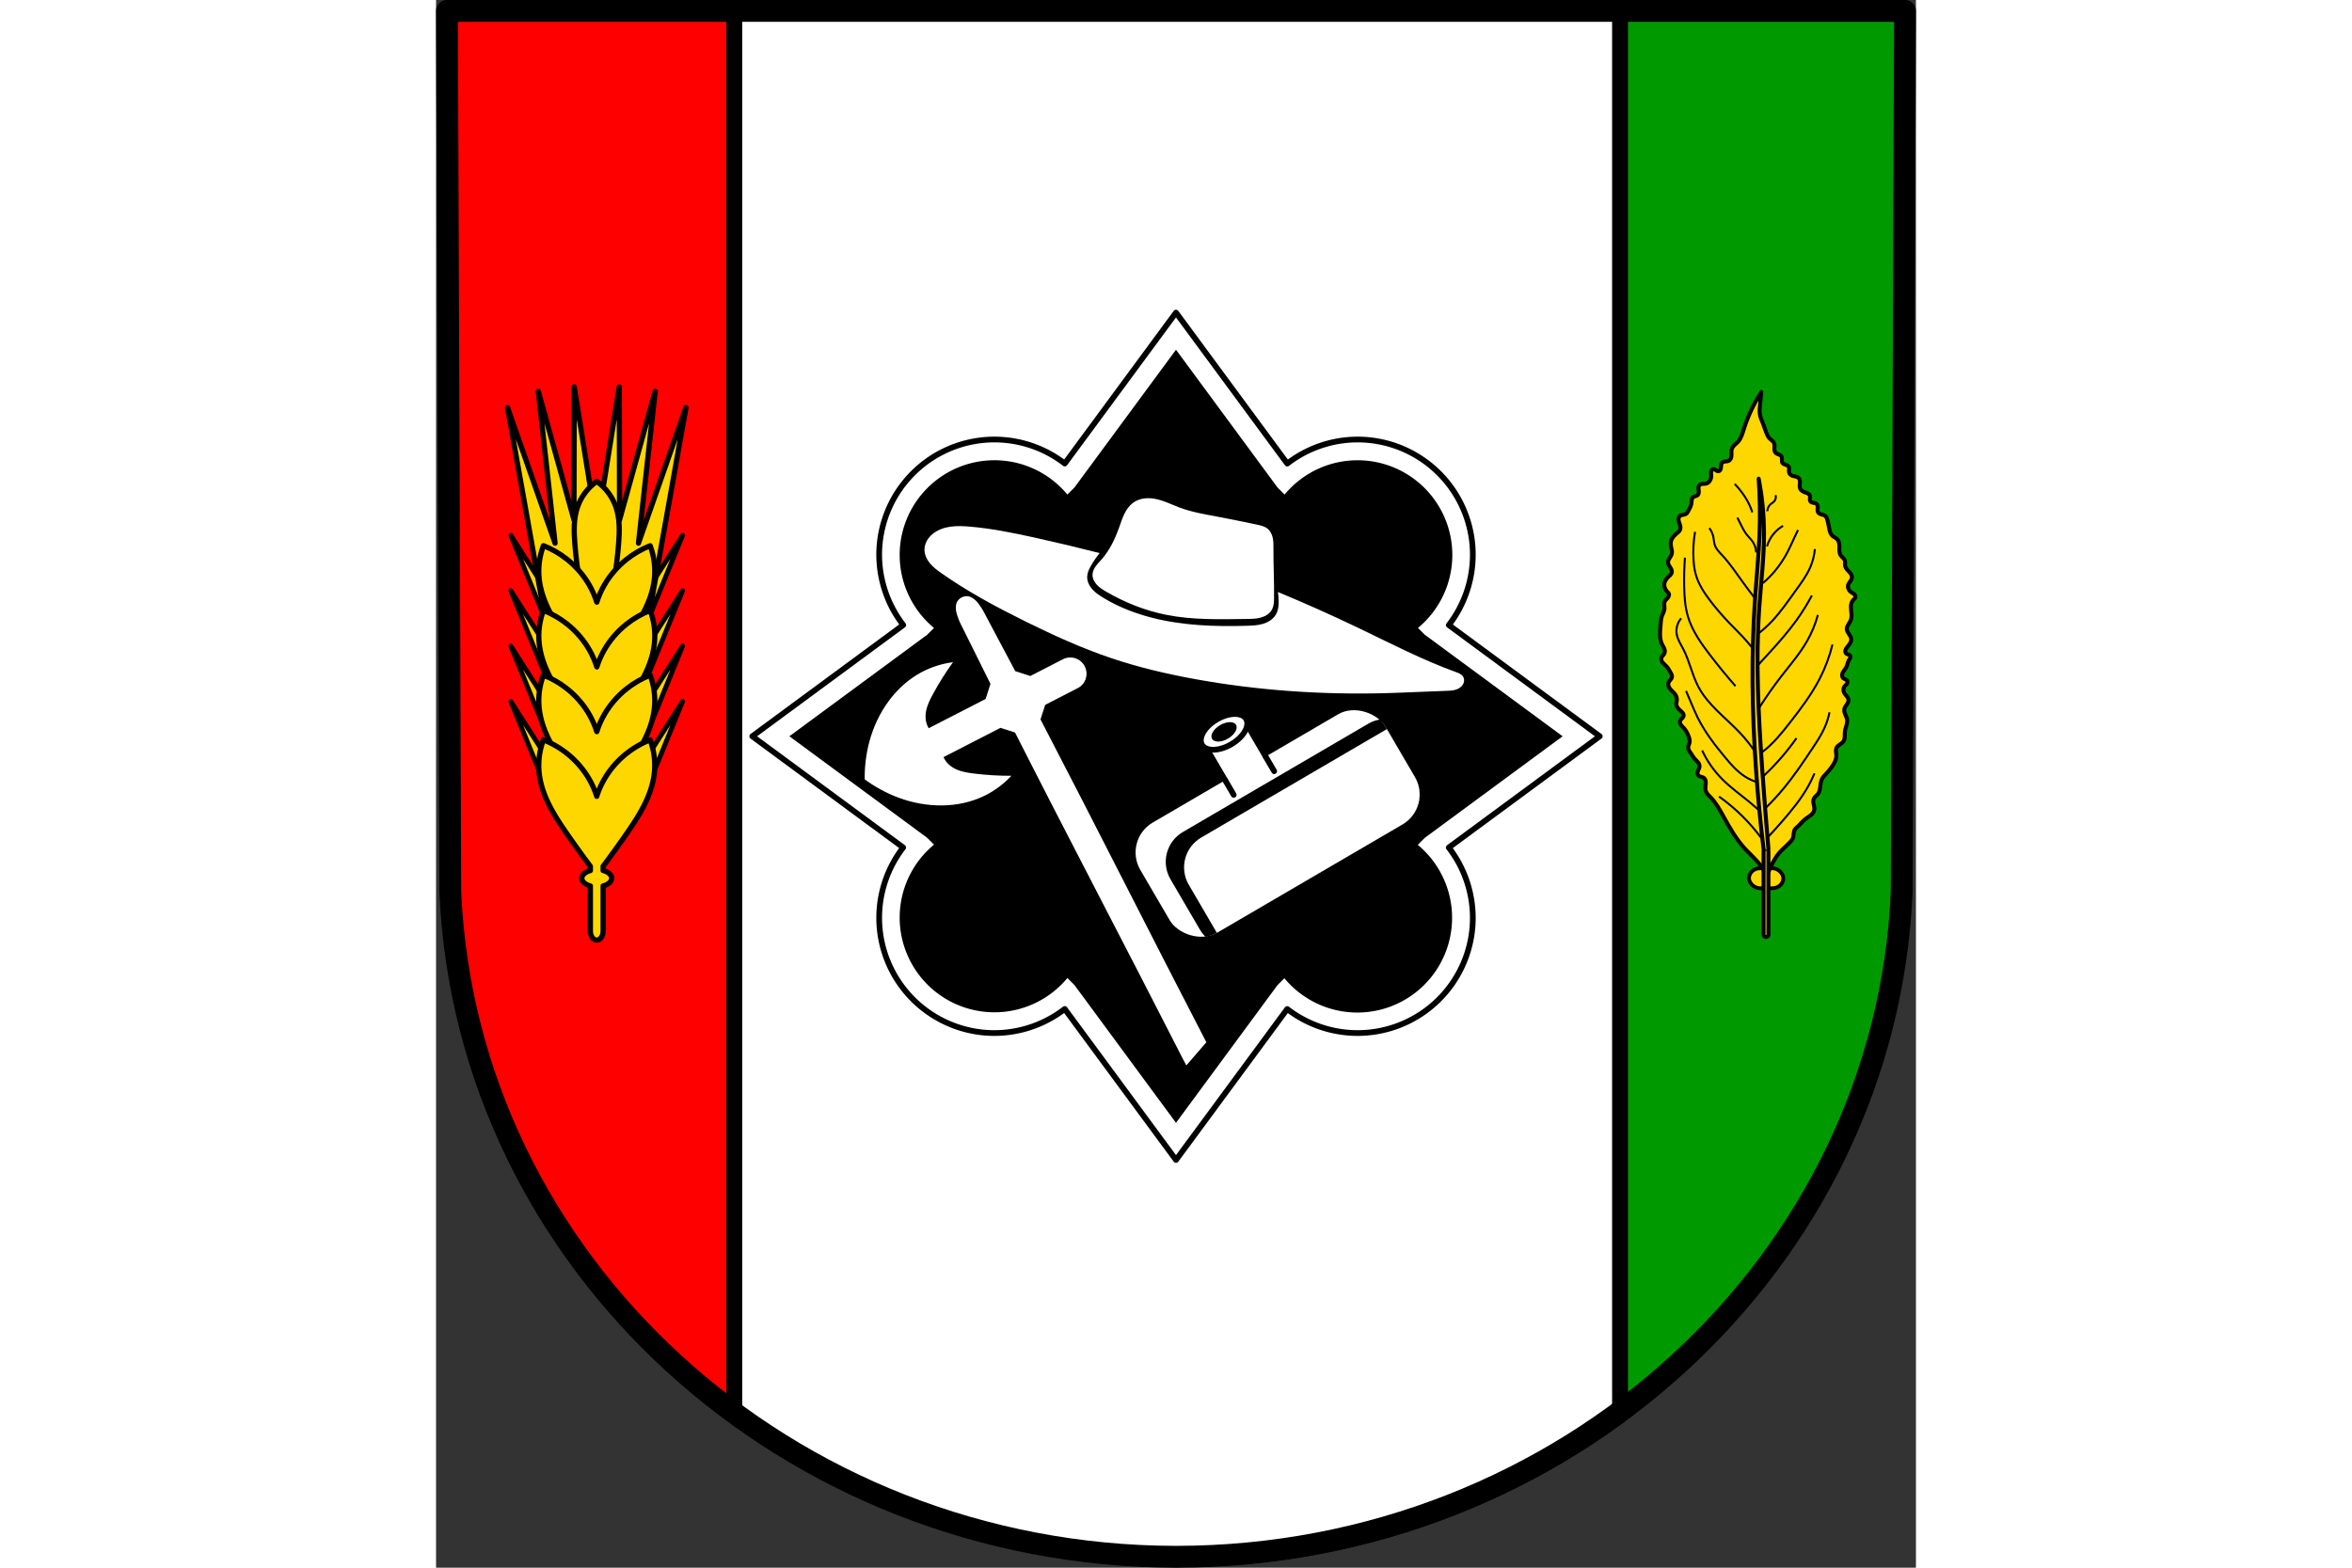
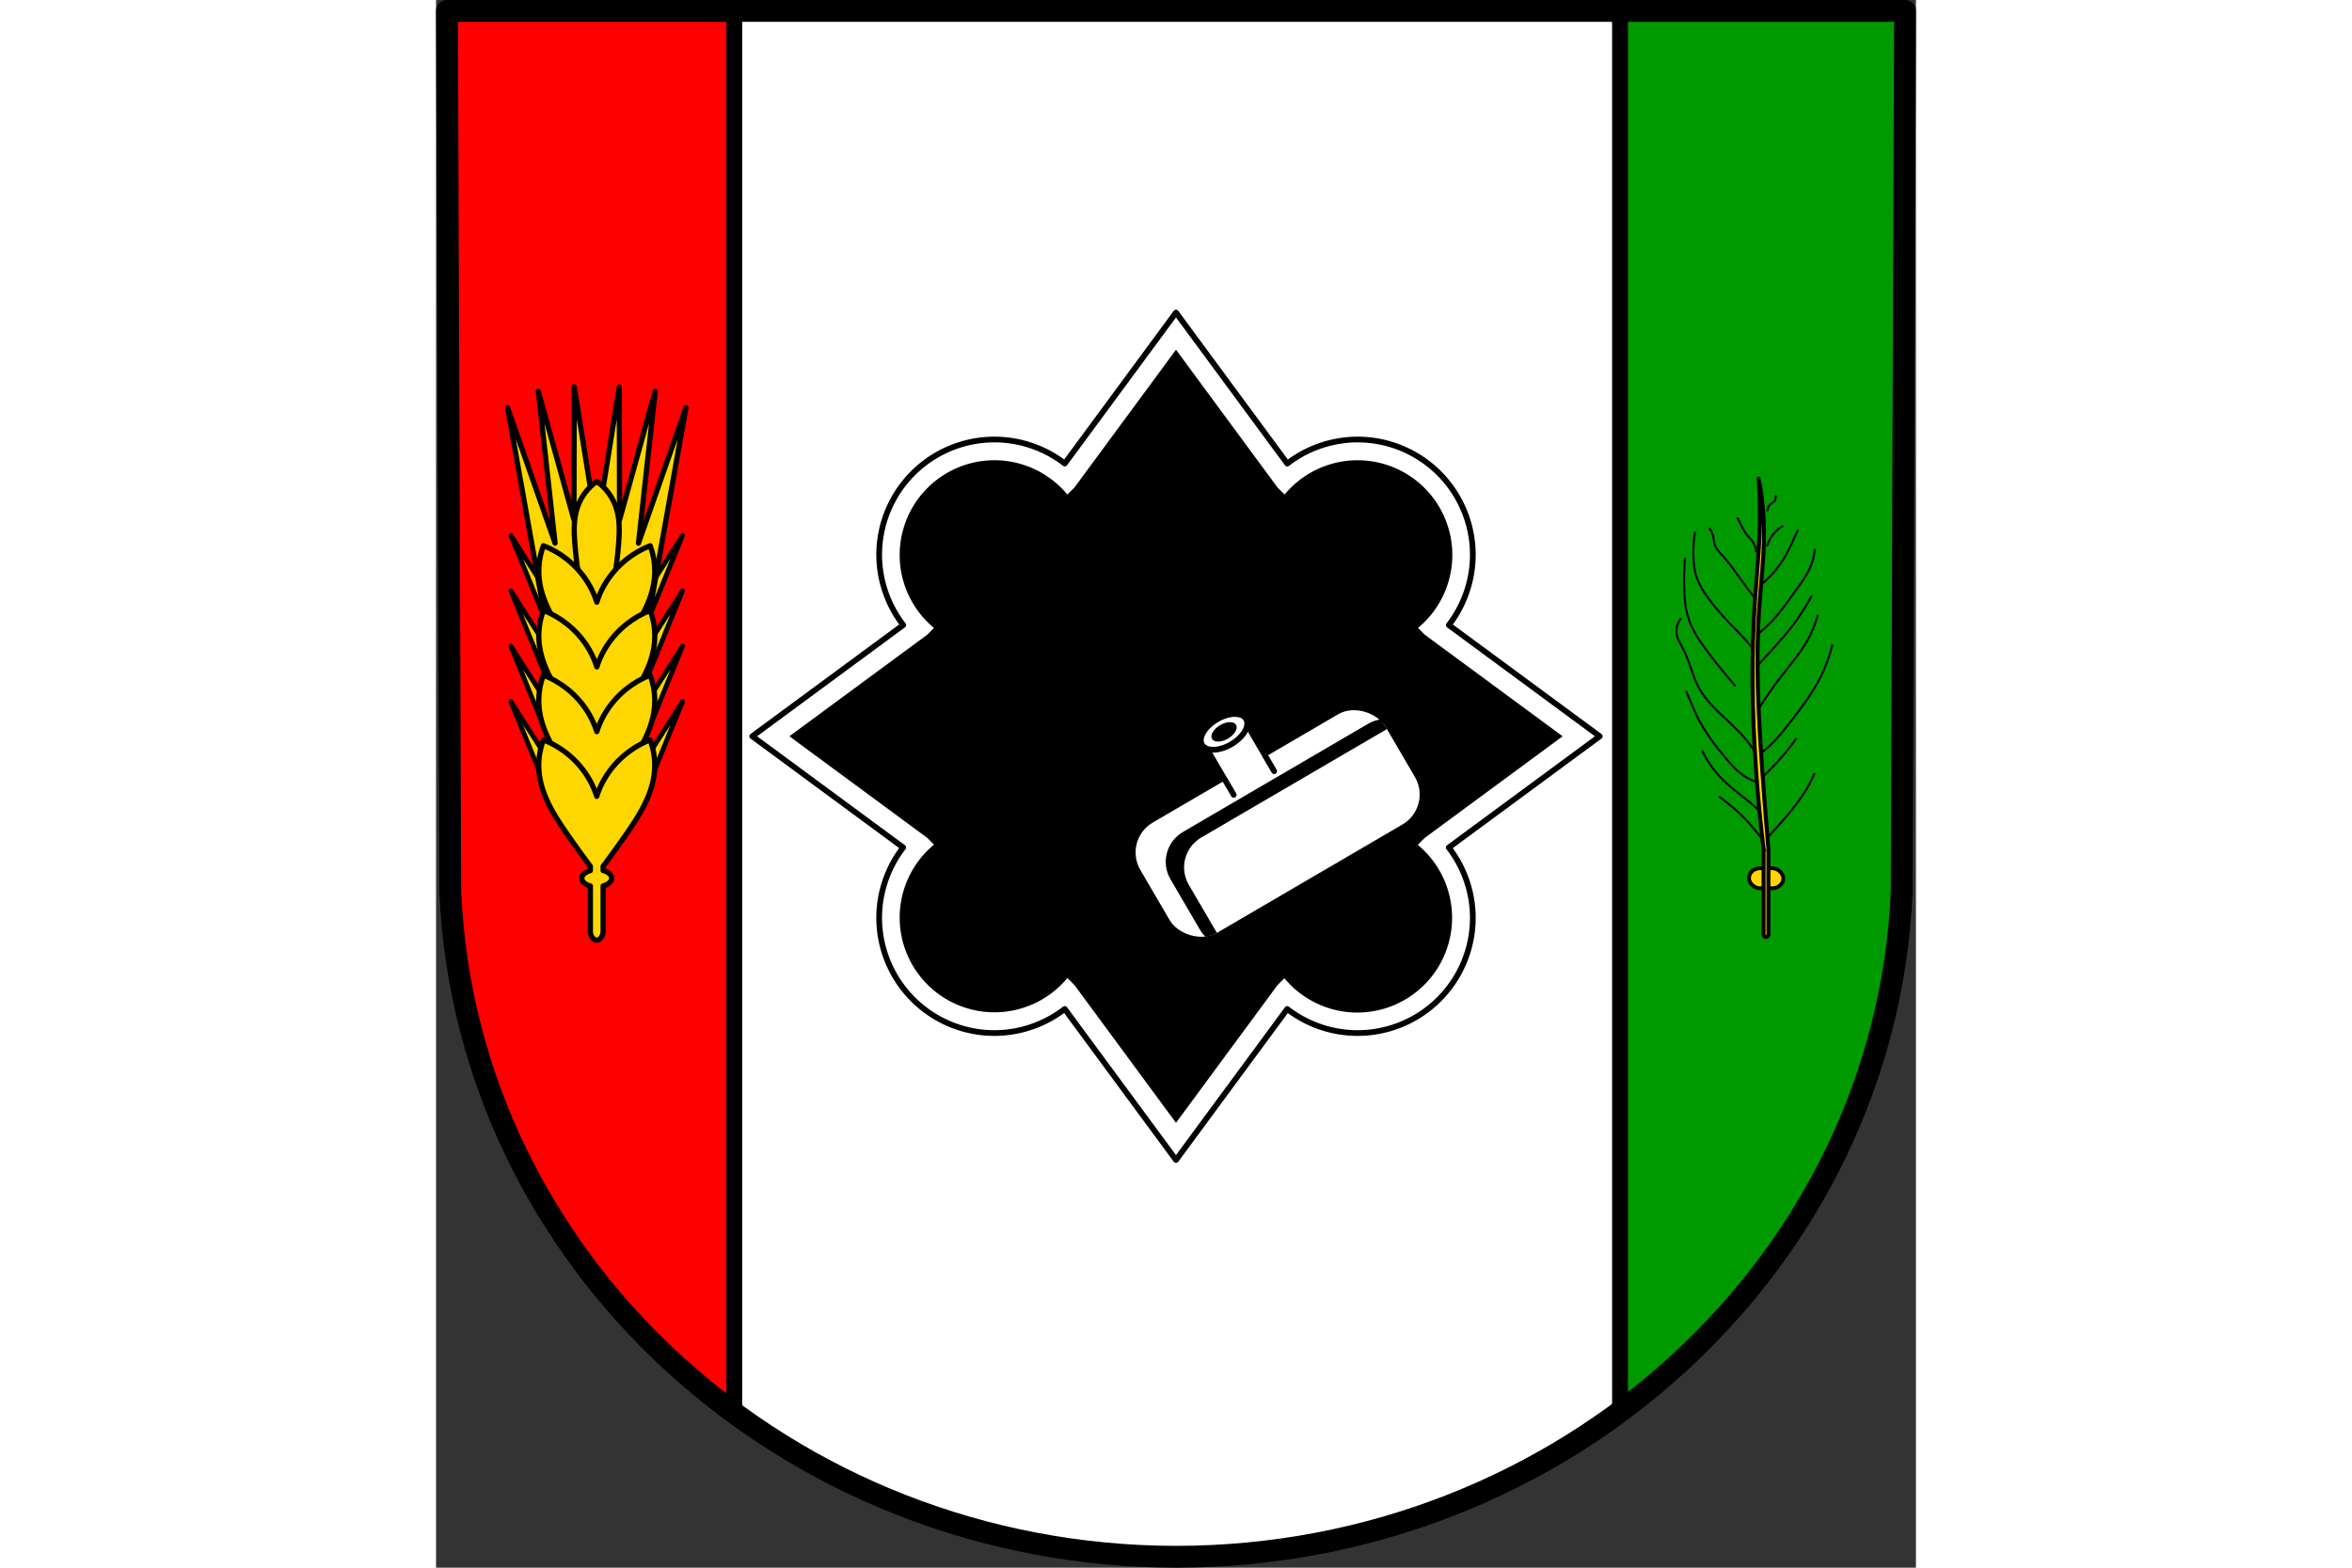
<svg xmlns="http://www.w3.org/2000/svg" xmlns:ns1="http://www.inkscape.org/namespaces/inkscape" xmlns:ns2="http://sodipodi.sourceforge.net/DTD/sodipodi-0.dtd" height="120" id="svg5734" ns1:version="0.92.4 (5da689c313, 2019-01-14)" preserveAspectRatio="xMidYMid meet" ns2:docname="DEU Kaschenbach COA.svg" version="1.1" viewBox="0 0 197.352 209.101" width="180">
  <rect x="0" y="0" width="197.352" height="209.101" fill="#333333" stroke="none" />
  <defs id="defs5728">
    <ns1:path-effect effect="spiro" id="path-effect1768" is_visible="true" />
    <ns1:path-effect effect="spiro" id="path-effect1764" is_visible="true" />
    <ns1:path-effect effect="spiro" id="path-effect1760" is_visible="true" />
    <ns1:path-effect effect="spiro" id="path-effect1756" is_visible="true" />
    <ns1:path-effect effect="spiro" id="path-effect1752" is_visible="true" />
    <ns1:path-effect effect="spiro" id="path-effect1748" is_visible="true" />
    <ns1:path-effect effect="spiro" id="path-effect1744" is_visible="true" />
    <ns1:path-effect effect="spiro" id="path-effect1740" is_visible="true" />
    <ns1:path-effect effect="spiro" id="path-effect1736" is_visible="true" />
    <ns1:path-effect effect="spiro" id="path-effect1732" is_visible="true" />
    <ns1:path-effect effect="spiro" id="path-effect1728" is_visible="true" />
    <ns1:path-effect effect="spiro" id="path-effect1724" is_visible="true" />
    <ns1:path-effect effect="spiro" id="path-effect1720" is_visible="true" />
    <ns1:path-effect effect="spiro" id="path-effect1716" is_visible="true" />
    <ns1:path-effect effect="spiro" id="path-effect1712" is_visible="true" />
    <ns1:path-effect effect="spiro" id="path-effect1708" is_visible="true" />
    <ns1:path-effect effect="spiro" id="path-effect1704" is_visible="true" />
    <ns1:path-effect effect="spiro" id="path-effect1700" is_visible="true" />
    <ns1:path-effect effect="spiro" id="path-effect1696" is_visible="true" />
    <ns1:path-effect effect="spiro" id="path-effect1691" is_visible="true" />
    <ns1:path-effect effect="spiro" id="path-effect1468" is_visible="true" />
    <ns1:path-effect effect="spiro" id="path-effect1278" is_visible="true" />
    <ns1:path-effect effect="spiro" id="path-effect1209" is_visible="true" />
    <ns1:path-effect effect="spiro" id="path-effect1189" is_visible="true" />
    <ns1:path-effect effect="spiro" id="path-effect1185" is_visible="true" />
    <ns1:path-effect effect="spiro" id="path-effect1209-5" is_visible="true" />
    <ns1:path-effect effect="spiro" id="path-effect1209-2" is_visible="true" />
    <ns1:path-effect effect="spiro" id="path-effect1278-5" is_visible="true" />
  </defs>
  <ns2:namedview bordercolor="#666666" borderopacity="1.0" fit-margin-bottom="0" fit-margin-left="0" fit-margin-right="0" fit-margin-top="0" id="base" ns1:current-layer="layer1" ns1:cx="372.94813" ns1:cy="395.15069" ns1:document-units="mm" ns1:object-paths="true" ns1:pageopacity="0.0" ns1:pageshadow="2" ns1:snap-center="true" ns1:snap-midpoints="true" ns1:snap-nodes="false" ns1:snap-object-midpoints="true" ns1:snap-smooth-nodes="true" ns1:window-height="745" ns1:window-maximized="1" ns1:window-width="1366" ns1:window-x="-8" ns1:window-y="-8" ns1:zoom="0.69340638" pagecolor="#ffffff" showgrid="false" />
  <g id="layer1" ns1:groupmode="layer" ns1:label="Ebene 1" transform="translate(-4.443,-3.702)">
    <path d="m 200.339,5.157 -0.445,117.553 c -2.164,49.448 -44.922,88.61 -96.776,88.637 C 51.311,211.286 8.537,172.11 6.342,122.71 L 5.898,5.157 H 103.116 Z" id="path10563-0-6-5-3" ns1:connector-curvature="0" ns2:nodetypes="ccccccc" style="fill:#ff0000;fill-rule:evenodd;stroke:none;stroke-width:2.91;stroke-linecap:round;stroke-linejoin:round;stroke-miterlimit:4;stroke-dasharray:none;stroke-opacity:1;fill-opacity:1" />
    <path d="M 372.939 5.5 L 372.939 784.801 C 372.942 784.801 372.945 784.801 372.947 784.801 C 568.93 784.696 730.538 636.682 738.717 449.793 L 740.396 5.5 L 372.939 5.5 z " id="rect902" style="fill:#009900;fill-opacity:1;stroke:none;stroke-width:11.128;stroke-linejoin:round;stroke-miterlimit:4;stroke-dasharray:none;stroke-opacity:1" transform="matrix(0.265,0,0,0.265,4.443,3.702)" />
    <path d="M 150.076 5.5 L 150.076 712.117 C 211.956 757.63 289.332 784.703 372.947 784.801 C 456.589 784.756 533.956 757.754 595.82 712.305 L 595.82 5.5 L 372.939 5.5 L 150.076 5.5 z " id="rect920" style="fill:#ffffff;fill-opacity:1;stroke:#000000;stroke-width:8;stroke-linecap:round;stroke-linejoin:round;stroke-miterlimit:4;stroke-dasharray:none;stroke-opacity:1" transform="matrix(0.265,0,0,0.265,4.443,3.702)" />
    <path d="m 200.339,5.157 -0.445,117.553 c -2.164,49.448 -44.922,88.61 -96.776,88.637 C 51.311,211.286 8.537,172.11 6.342,122.71 L 5.898,5.157 H 103.116 Z" id="path10563-0-6-5" ns1:connector-curvature="0" ns2:nodetypes="ccccccc" style="fill:none;fill-rule:evenodd;stroke:#000000;stroke-width:2.91;stroke-linecap:round;stroke-linejoin:round;stroke-miterlimit:4;stroke-dasharray:none;stroke-opacity:1" />
    <path d="M 103.118,45.399 88.286,65.527 a 15.373,15.373 0 0 0 -9.376,-3.202 15.373,15.373 0 0 0 -15.373,15.374 15.373,15.373 0 0 0 3.209,9.371 l -20.136,14.838 20.128,14.833 a 15.373,15.373 0 0 0 -3.201,9.376 15.373,15.373 0 0 0 15.373,15.374 15.373,15.373 0 0 0 9.371,-3.21 l 14.838,20.136 14.833,-20.128 a 15.373,15.373 0 0 0 9.376,3.202 15.373,15.373 0 0 0 15.374,-15.374 15.373,15.373 0 0 0 -3.21,-9.37 l 20.136,-14.838 -20.128,-14.833 a 15.373,15.373 0 0 0 3.202,-9.376 15.373,15.373 0 0 0 -15.374,-15.374 15.373,15.373 0 0 0 -9.371,3.21 z" id="path953-4" ns1:connector-curvature="0" style="fill:#ffffff;fill-opacity:1;stroke:#000100;stroke-width:0.765;stroke-linecap:round;stroke-linejoin:round;stroke-miterlimit:4;stroke-dasharray:none;stroke-opacity:1" />
    <path d="M 103.119,50.349 89.585,68.713 88.632,69.667 a 12.641,12.641 0 0 0 -9.722,-4.578 12.641,12.641 0 0 0 -12.641,12.641 12.641,12.641 0 0 0 4.575,9.728 l -0.911,0.911 -18.372,13.538 18.365,13.533 0.921,0.921 a 12.641,12.641 0 0 0 -4.578,9.722 12.641,12.641 0 0 0 12.641,12.641 12.641,12.641 0 0 0 9.727,-4.574 l 0.943,0.943 13.538,18.372 13.534,-18.364 0.921,-0.921 a 12.641,12.641 0 0 0 9.722,4.578 12.641,12.641 0 0 0 12.642,-12.641 12.641,12.641 0 0 0 -4.575,-9.727 l 0.943,-0.943 18.372,-13.538 -18.365,-13.533 -0.921,-0.921 a 12.641,12.641 0 0 0 4.578,-9.722 12.641,12.641 0 0 0 -12.641,-12.641 12.641,12.641 0 0 0 -9.727,4.574 l -0.943,-0.943 z" id="path1083" ns1:connector-curvature="0" style="fill:#000000;stroke:none;stroke-width:0.698;stroke-linecap:round;stroke-linejoin:round;stroke-miterlimit:4;stroke-dasharray:none;stroke-opacity:1" />
-     <path d="m 99.285,70.149 c -0.686,0.023 -1.375,0.228 -1.924,0.641 -0.497,0.375 -0.86,0.904 -1.133,1.464 -0.272,0.56 -0.462,1.156 -0.671,1.742 -0.555,1.558 -1.27,3.087 -2.364,4.327 -0.259,0.294 -0.539,0.571 -0.768,0.889 -0.229,0.317 -0.409,0.684 -0.434,1.075 -0.016,0.258 0.036,0.519 0.137,0.757 0.101,0.238 0.25,0.455 0.424,0.646 0.349,0.382 0.795,0.66 1.242,0.921 2.473,1.443 5.168,2.52 7.974,3.086 3.547,0.715 7.201,0.608 10.819,0.561 0.636,-0.008 1.282,-0.016 1.893,-0.195 0.305,-0.09 0.6,-0.222 0.857,-0.41 0.257,-0.188 0.476,-0.431 0.616,-0.717 0.216,-0.442 0.235,-0.951 0.241,-1.443 0.028,-2.191 -0.092,-4.381 -0.08,-6.571 0.003,-0.482 0.011,-0.967 -0.085,-1.439 -0.096,-0.472 -0.308,-0.936 -0.677,-1.246 -0.4,-0.335 -0.932,-0.453 -1.443,-0.561 -1.72,-0.362 -3.441,-0.719 -5.169,-1.042 -1.744,-0.326 -3.507,-0.621 -5.169,-1.242 -0.702,-0.262 -1.382,-0.582 -2.089,-0.833 -0.706,-0.251 -1.449,-0.434 -2.198,-0.409 z m -24.958,3.726 c -0.424,-0.004 -0.848,0.014 -1.268,0.073 -0.841,0.117 -1.673,0.403 -2.339,0.929 -0.333,0.264 -0.622,0.587 -0.827,0.959 -0.204,0.373 -0.322,0.796 -0.315,1.221 0.01,0.669 0.326,1.306 0.758,1.817 0.433,0.511 0.978,0.912 1.526,1.297 3.464,2.439 7.209,4.449 11.004,6.333 3.78,1.876 7.629,3.635 11.627,4.983 3.654,1.232 7.418,2.115 11.212,2.803 8.311,1.508 16.783,2.086 25.227,1.869 2.735,-0.07 5.467,-0.224 8.201,-0.311 0.371,-0.012 0.746,-0.023 1.108,-0.106 0.362,-0.083 0.716,-0.245 0.969,-0.517 0.154,-0.165 0.267,-0.37 0.309,-0.592 0.042,-0.221 0.011,-0.459 -0.102,-0.654 -0.101,-0.175 -0.262,-0.309 -0.438,-0.409 -0.176,-0.1 -0.368,-0.168 -0.558,-0.237 -4.481,-1.624 -8.722,-3.833 -13.019,-5.894 -3.52,-1.688 -7.086,-3.281 -10.693,-4.775 0.063,0.393 0.098,0.79 0.104,1.188 0.01,0.628 -0.058,1.28 -0.375,1.821 -0.363,0.62 -1.017,1.026 -1.704,1.234 -0.687,0.208 -1.414,0.239 -2.131,0.261 -4.265,0.13 -8.579,-0.017 -12.711,-1.078 -2.293,-0.589 -4.522,-1.461 -6.54,-2.699 -0.521,-0.319 -1.035,-0.669 -1.432,-1.133 -0.398,-0.464 -0.672,-1.059 -0.644,-1.67 0.024,-0.519 0.26,-1.003 0.519,-1.454 0.336,-0.583 0.717,-1.139 1.142,-1.661 -2.895,-0.741 -5.802,-1.433 -8.72,-2.077 -2.847,-0.628 -5.712,-1.21 -8.617,-1.453 -0.423,-0.035 -0.848,-0.064 -1.272,-0.068 z m 0.814,9.345 c -0.216,0.011 -0.42,0.067 -0.603,0.161 -0.245,0.126 -0.453,0.321 -0.606,0.577 -0.154,0.256 -0.196,0.664 -0.157,1.086 0.036,0.398 0.199,0.847 0.358,1.27 0.161,0.427 0.388,0.838 0.593,1.253 1.208,2.455 2.426,4.905 3.652,7.352 l -0.646,2.012 -7.593,3.902 c -0.208,-0.335 -0.336,-0.718 -0.389,-1.107 -0.054,-0.401 -0.031,-0.808 0.045,-1.2 0.152,-0.784 0.51,-1.5 0.884,-2.192 0.808,-1.496 1.711,-2.936 2.703,-4.306 -1.479,0.189 -2.916,0.647 -4.223,1.347 -3.43,1.835 -5.853,5.308 -6.906,9.159 -0.452,1.653 -0.671,3.383 -0.646,5.119 1.397,1.031 2.931,1.86 4.538,2.455 3.744,1.386 7.978,1.438 11.467,-0.282 1.33,-0.656 2.539,-1.557 3.554,-2.65 -1.691,0.009 -3.387,-0.095 -5.074,-0.309 -0.781,-0.099 -1.571,-0.226 -2.297,-0.559 -0.363,-0.167 -0.707,-0.385 -1.001,-0.662 -0.286,-0.269 -0.522,-0.597 -0.674,-0.961 l 7.592,-3.901 1.939,0.623 c 7.386,14.558 14.991,29.013 22.4,43.561 0.144,0.283 0.29,0.565 0.446,0.841 l 2.669,-3.086 C 99.741,128.395 92.499,113.969 85.051,99.657 l 0.623,-1.939 4.336,-2.228 c 1.067,-0.548 1.485,-1.848 0.936,-2.915 -0.548,-1.067 -1.848,-1.485 -2.915,-0.936 l -4.336,2.228 -2.013,-0.646 c -1.275,-2.421 -2.558,-4.838 -3.85,-7.249 -0.218,-0.408 -0.419,-0.833 -0.673,-1.212 -0.252,-0.376 -0.522,-0.769 -0.825,-1.031 -0.32,-0.277 -0.676,-0.48 -0.974,-0.504 -0.074,-0.006 -0.148,-0.007 -0.22,-0.004 z" id="path1183" ns1:connector-curvature="0" style="fill:#ffffff;stroke:none;stroke-width:0.255px;stroke-linecap:butt;stroke-linejoin:miter;stroke-opacity:1" />
    <rect height="17.009" id="rect1302" ry="4.619" style="fill:#ffffff;fill-opacity:1;stroke:none;stroke-width:0.262;stroke-linecap:round;stroke-linejoin:round;stroke-miterlimit:4;stroke-dasharray:none;stroke-opacity:1" transform="rotate(-30.296)" width="37.859" x="24.526" y="148.383" />
    <rect height="8.395" id="rect1304" style="fill:#ffffff;fill-opacity:1;stroke:#ffffff;stroke-width:0.237;stroke-linecap:round;stroke-linejoin:round;stroke-miterlimit:4;stroke-dasharray:none;stroke-opacity:1" transform="rotate(-30.296)" width="5.264" x="40.824" y="142.715" />
    <ellipse cx="43.456" cy="142.736" id="path1306" rx="3.407" ry="1.914" style="fill:#ffffff;fill-opacity:1;stroke:#000000;stroke-width:0.765;stroke-linecap:round;stroke-linejoin:round;stroke-miterlimit:4;stroke-dasharray:none;stroke-opacity:1" transform="rotate(-30.296)" />
    <ellipse cx="43.456" cy="142.736" id="path1306-8" rx="1.852" ry="1.041" style="fill:#000000;fill-opacity:1;stroke:none;stroke-width:0.22;stroke-linecap:round;stroke-linejoin:round;stroke-miterlimit:4;stroke-dasharray:none;stroke-opacity:1" transform="rotate(-30.296)" />
    <path d="m 109.678,107.773 1.136,1.945" id="path1323" ns1:connector-curvature="0" style="fill:none;stroke:#000000;stroke-width:0.765;stroke-linecap:round;stroke-linejoin:round;stroke-miterlimit:4;stroke-dasharray:none;stroke-opacity:1" />
    <path d="m 115.074,104.62 1.136,1.945" id="path1323-6" ns1:connector-curvature="0" style="fill:none;stroke:#000000;stroke-width:0.765;stroke-linecap:round;stroke-linejoin:round;stroke-miterlimit:4;stroke-dasharray:none;stroke-opacity:1" />
    <path d="m 104.045,114.67 c -2.209,1.291 -2.949,4.109 -1.658,6.318 l 3.92,6.71 c 0.212,0.363 0.469,0.683 0.754,0.964 0.527,-0.093 1.048,-0.274 1.539,-0.56 l 24.713,-14.439 c 2.209,-1.291 2.948,-4.109 1.658,-6.318 l -3.92,-6.71 c -0.212,-0.363 -0.469,-0.683 -0.754,-0.964 -0.527,0.093 -1.048,0.273 -1.538,0.56 z" id="rect1302-9" ns1:connector-curvature="0" style="fill:#000000;fill-opacity:1;stroke:none;stroke-width:0.262;stroke-linecap:round;stroke-linejoin:round;stroke-miterlimit:4;stroke-dasharray:none;stroke-opacity:1" />
    <path d="m 106.489,115.41 c -2.209,1.291 -2.949,4.109 -1.658,6.318 l 3.734,6.392 c 0.011,-0.007 0.023,-0.011 0.035,-0.018 l 24.713,-14.439 c 2.209,-1.291 2.948,-4.109 1.658,-6.318 l -3.734,-6.391 c -0.011,0.006 -0.023,0.011 -0.034,0.018 z" id="rect1302-9-0" ns1:connector-curvature="0" style="fill:#ffffff;fill-opacity:1;stroke:none;stroke-width:0.262;stroke-linecap:round;stroke-linejoin:round;stroke-miterlimit:4;stroke-dasharray:none;stroke-opacity:1" />
    <g id="g1524-2" ns1:transform-center-x="-0.00035941858" ns1:transform-center-y="-36.90171" transform="matrix(3.514,-3.514,3.514,3.514,971.006,-655.408)">
      <path d="m -240.055,-32.166 -1.034,2.464 0.404,0.404 z m 3.258,3.258 -2.867,0.631 0.404,0.404 z m -4.309,-2.207 -1.034,2.464 0.404,0.404 z m 3.258,3.258 -2.867,0.631 0.404,0.404 z m -4.309,-2.207 -1.034,2.464 0.404,0.404 z m 3.258,3.258 -2.867,0.631 0.404,0.404 z m -4.309,-2.207 -1.034,2.464 0.404,0.404 z m 3.258,3.258 -2.867,0.631 0.404,0.404 z" id="path6724-2-8-0-2-2-4" ns1:connector-curvature="0" style="fill:#ffd700;fill-opacity:1;stroke:#000000;stroke-width:0.128;stroke-linecap:round;stroke-linejoin:round;stroke-miterlimit:4;stroke-dasharray:none;stroke-opacity:1" />
      <path d="m -236.035,-33.782 -2.527,2.517 1.76,-3.112 -2.562,3.197 1.67,-3.473 -3.5,5.018 0.326,0.416 0.523,0.08 0.013,-0.028 0.001,0.002 0.134,0.03 0.073,0.139 0.118,0.04 0.04,0.118 0.139,0.073 0.03,0.134 0.002,0.001 -0.028,0.014 0.08,0.523 0.416,0.326 5.018,-3.5 -3.473,1.67 3.197,-2.562 -3.112,1.76 2.517,-2.527 -3.097,2.241 z" id="path6724-3-7-3" ns1:connector-curvature="0" style="fill:#ffd700;fill-opacity:1;stroke:#000000;stroke-width:0.14;stroke-linecap:round;stroke-linejoin:round;stroke-miterlimit:4;stroke-dasharray:none;stroke-opacity:1" />
      <path d="m -237.402,-31.561 c -0.286,-0.05 -0.588,-0.007 -0.849,0.121 -0.302,0.148 -0.54,0.401 -0.758,0.657 -0.452,0.531 -0.856,1.104 -1.203,1.708 l 0.061,0.263 0.263,0.061 c 0.605,-0.347 1.178,-0.751 1.708,-1.203 0.256,-0.218 0.509,-0.456 0.657,-0.758 0.128,-0.261 0.171,-0.563 0.121,-0.849 z" id="path6686-3-1-7" ns1:connector-curvature="0" style="fill:#ffd700;fill-opacity:1;stroke:#000000;stroke-width:0.14;stroke-linecap:round;stroke-linejoin:round;stroke-miterlimit:4;stroke-dasharray:none;stroke-opacity:1" />
      <path d="m -239.634,-31.353 c -0.277,0.126 -0.524,0.318 -0.714,0.556 -0.381,0.476 -0.517,1.097 -0.625,1.697 -0.079,0.438 -0.148,0.878 -0.208,1.32 0.441,-0.06 0.881,-0.13 1.32,-0.208 0.6,-0.108 1.221,-0.244 1.697,-0.625 0.238,-0.19 0.43,-0.437 0.556,-0.714 -0.224,-0.097 -0.462,-0.161 -0.705,-0.189 -0.308,-0.036 -0.624,-0.013 -0.923,0.069 -0.158,0.043 -0.311,0.103 -0.456,0.179 0.075,-0.145 0.135,-0.299 0.179,-0.456 0.083,-0.299 0.105,-0.614 0.07,-0.923 -0.028,-0.242 -0.092,-0.481 -0.189,-0.705 z" id="path6905-00-1-8" ns1:connector-curvature="0" style="fill:#ffd700;fill-opacity:1;stroke:#000000;stroke-width:0.14;stroke-linecap:round;stroke-linejoin:round;stroke-miterlimit:4;stroke-dasharray:none;stroke-opacity:1" />
      <path d="m -240.862,-30.124 c -0.277,0.126 -0.524,0.318 -0.714,0.556 -0.381,0.476 -0.517,1.097 -0.625,1.697 -0.079,0.438 -0.148,0.878 -0.208,1.32 0.441,-0.06 0.881,-0.13 1.32,-0.208 0.6,-0.108 1.221,-0.244 1.697,-0.625 0.238,-0.19 0.43,-0.437 0.556,-0.714 -0.224,-0.097 -0.462,-0.161 -0.705,-0.189 -0.308,-0.036 -0.624,-0.013 -0.923,0.069 -0.158,0.043 -0.311,0.103 -0.456,0.179 0.075,-0.145 0.135,-0.299 0.179,-0.456 0.083,-0.299 0.105,-0.614 0.07,-0.923 -0.028,-0.242 -0.092,-0.481 -0.189,-0.705 z" id="path6905-0-8-4-3" ns1:connector-curvature="0" style="fill:#ffd700;fill-opacity:1;stroke:#000000;stroke-width:0.14;stroke-linecap:round;stroke-linejoin:round;stroke-miterlimit:4;stroke-dasharray:none;stroke-opacity:1" />
      <path d="m -242.091,-28.896 c -0.277,0.126 -0.524,0.318 -0.714,0.556 -0.381,0.476 -0.517,1.097 -0.625,1.697 -0.079,0.438 -0.148,0.878 -0.208,1.32 0.441,-0.06 0.881,-0.13 1.32,-0.208 0.6,-0.108 1.221,-0.244 1.697,-0.625 0.238,-0.19 0.43,-0.437 0.556,-0.714 -0.224,-0.097 -0.462,-0.161 -0.705,-0.189 -0.308,-0.036 -0.624,-0.013 -0.923,0.069 -0.158,0.043 -0.311,0.103 -0.456,0.179 0.075,-0.145 0.135,-0.299 0.179,-0.456 0.083,-0.299 0.105,-0.614 0.07,-0.923 -0.028,-0.242 -0.092,-0.481 -0.189,-0.705 z" id="path6905-6-2-4-4" ns1:connector-curvature="0" style="fill:#ffd700;fill-opacity:1;stroke:#000000;stroke-width:0.14;stroke-linecap:round;stroke-linejoin:round;stroke-miterlimit:4;stroke-dasharray:none;stroke-opacity:1" />
      <path d="m -243.32,-27.667 c -0.277,0.126 -0.524,0.318 -0.714,0.556 -0.381,0.476 -0.517,1.097 -0.625,1.697 -0.062,0.345 -0.118,0.691 -0.169,1.038 l -0.08,0.08 a 0.4,0.229 45 0 0 -0.308,-0.016 0.4,0.229 45 0 0 0.016,0.308 l -0.855,0.855 c -0.096,0.096 -0.119,0.226 -0.051,0.293 0.067,0.067 0.198,0.044 0.293,-0.052 l 0.855,-0.855 a 0.4,0.229 45 0 0 0.309,0.016 0.4,0.229 45 0 0 -0.016,-0.309 l 0.08,-0.08 c 0.347,-0.05 0.693,-0.106 1.038,-0.168 0.6,-0.108 1.221,-0.244 1.697,-0.625 0.238,-0.19 0.43,-0.437 0.556,-0.714 -0.224,-0.097 -0.462,-0.161 -0.705,-0.189 -0.308,-0.036 -0.624,-0.013 -0.923,0.069 -0.158,0.043 -0.311,0.103 -0.456,0.179 0.075,-0.145 0.135,-0.299 0.179,-0.456 0.082,-0.299 0.105,-0.614 0.07,-0.923 -0.028,-0.242 -0.092,-0.481 -0.189,-0.705 z" id="path6905-4-3-4-6" ns1:connector-curvature="0" style="fill:#ffd700;fill-opacity:1;stroke:#000000;stroke-width:0.14;stroke-linecap:round;stroke-linejoin:round;stroke-miterlimit:4;stroke-dasharray:none;stroke-opacity:1" />
    </g>
    <rect height="2.669" id="rect1835" rx="1.464" ry="1.335" style="fill:#ffd700;fill-opacity:1;stroke:#000000;stroke-width:0.505;stroke-linecap:round;stroke-linejoin:round;stroke-miterlimit:4;stroke-dasharray:none;stroke-opacity:1" width="4.582" x="179.528" y="119.511" />
-     <path d="m -242.627,52.874 c -0.454,0.707 -0.866,1.44 -1.234,2.195 -0.432,0.886 -0.803,1.802 -1.097,2.743 -0.187,0.598 -0.355,1.229 -0.777,1.692 -0.144,0.157 -0.312,0.29 -0.465,0.438 -0.153,0.149 -0.293,0.319 -0.358,0.522 -0.045,0.139 -0.053,0.286 -0.051,0.432 0.002,0.146 0.013,0.291 0.005,0.437 -0.008,0.147 -0.036,0.296 -0.102,0.427 -0.066,0.132 -0.173,0.247 -0.309,0.304 -0.124,0.052 -0.263,0.055 -0.397,0.065 -0.067,0.005 -0.134,0.013 -0.2,0.03 -0.065,0.017 -0.128,0.045 -0.181,0.087 -0.054,0.043 -0.096,0.101 -0.126,0.164 -0.03,0.063 -0.048,0.13 -0.06,0.199 -0.024,0.137 -0.021,0.277 -0.042,0.415 -0.014,0.093 -0.04,0.185 -0.092,0.263 -0.026,0.039 -0.059,0.073 -0.098,0.1 -0.039,0.026 -0.084,0.044 -0.13,0.049 -0.063,0.007 -0.126,-0.01 -0.183,-0.037 -0.057,-0.027 -0.109,-0.064 -0.16,-0.101 -0.051,-0.037 -0.103,-0.074 -0.16,-0.101 -0.057,-0.027 -0.12,-0.043 -0.183,-0.037 -0.08,0.009 -0.154,0.055 -0.204,0.119 -0.05,0.063 -0.078,0.142 -0.09,0.222 -0.024,0.16 0.012,0.321 0.02,0.482 0.013,0.275 -0.062,0.557 -0.229,0.777 -0.114,0.151 -0.274,0.273 -0.457,0.32 -0.146,0.037 -0.3,0.027 -0.451,0.036 -0.075,0.004 -0.151,0.014 -0.223,0.036 -0.072,0.022 -0.141,0.058 -0.195,0.111 -0.087,0.085 -0.13,0.207 -0.142,0.328 -0.012,0.121 0.004,0.243 0.018,0.363 0.015,0.121 0.028,0.243 0.011,0.363 -0.017,0.12 -0.068,0.24 -0.162,0.317 -0.077,0.063 -0.176,0.093 -0.272,0.119 -0.096,0.026 -0.195,0.052 -0.277,0.109 -0.067,0.047 -0.119,0.114 -0.156,0.188 -0.036,0.074 -0.058,0.154 -0.071,0.235 -0.026,0.162 -0.02,0.329 -0.048,0.491 -0.053,0.311 -0.224,0.587 -0.366,0.869 -0.042,0.084 -0.082,0.17 -0.132,0.249 -0.05,0.08 -0.111,0.154 -0.188,0.208 -0.128,0.089 -0.288,0.115 -0.442,0.145 -0.077,0.015 -0.153,0.031 -0.227,0.057 -0.073,0.027 -0.144,0.064 -0.2,0.118 -0.068,0.064 -0.114,0.149 -0.138,0.239 -0.024,0.09 -0.028,0.185 -0.017,0.277 0.021,0.185 0.093,0.36 0.155,0.535 0.044,0.125 0.083,0.254 0.097,0.386 0.014,0.132 0.002,0.27 -0.052,0.391 -0.075,0.169 -0.224,0.293 -0.366,0.411 -0.173,0.145 -0.345,0.294 -0.492,0.465 -0.147,0.172 -0.269,0.368 -0.331,0.586 -0.075,0.267 -0.055,0.552 0,0.823 0.031,0.152 0.072,0.301 0.096,0.454 0.025,0.153 0.032,0.311 -0.005,0.461 -0.05,0.205 -0.178,0.38 -0.291,0.558 -0.057,0.089 -0.111,0.18 -0.15,0.278 -0.04,0.098 -0.065,0.202 -0.062,0.308 0.003,0.121 0.043,0.238 0.098,0.346 0.055,0.108 0.124,0.207 0.19,0.308 0.066,0.101 0.13,0.204 0.173,0.317 0.043,0.113 0.064,0.236 0.042,0.355 -0.025,0.136 -0.105,0.256 -0.199,0.358 -0.094,0.101 -0.203,0.187 -0.304,0.282 -0.145,0.138 -0.272,0.296 -0.363,0.474 -0.091,0.178 -0.144,0.377 -0.14,0.577 0.004,0.192 0.06,0.382 0.15,0.552 0.09,0.17 0.213,0.321 0.353,0.454 0.016,0.015 0.032,0.03 0.046,0.046 0.038,0.044 0.064,0.098 0.077,0.155 0.013,0.057 0.012,0.116 0.001,0.174 -0.021,0.115 -0.082,0.219 -0.154,0.31 -0.072,0.092 -0.157,0.173 -0.234,0.26 -0.078,0.087 -0.15,0.181 -0.192,0.29 -0.058,0.148 -0.056,0.312 -0.042,0.47 0.014,0.158 0.039,0.317 0.025,0.475 -0.015,0.163 -0.07,0.319 -0.135,0.47 -0.065,0.15 -0.14,0.296 -0.196,0.45 -0.132,0.363 -0.154,0.755 -0.184,1.14 -0.037,0.478 -0.088,0.956 -0.074,1.435 0.013,0.417 0.077,0.838 0.258,1.214 0.094,0.196 0.219,0.378 0.301,0.579 0.041,0.101 0.071,0.207 0.08,0.315 0.008,0.109 -0.006,0.22 -0.05,0.319 -0.049,0.109 -0.131,0.2 -0.21,0.29 -0.079,0.09 -0.157,0.185 -0.195,0.299 -0.038,0.115 -0.032,0.241 0.005,0.356 0.036,0.115 0.102,0.22 0.179,0.313 0.154,0.186 0.354,0.329 0.516,0.508 0.196,0.218 0.328,0.484 0.478,0.736 0.064,0.108 0.133,0.214 0.179,0.331 0.046,0.117 0.07,0.246 0.042,0.368 -0.03,0.13 -0.116,0.24 -0.205,0.34 -0.088,0.101 -0.183,0.199 -0.237,0.322 -0.056,0.127 -0.064,0.273 -0.036,0.409 0.028,0.136 0.091,0.263 0.17,0.378 0.158,0.229 0.377,0.407 0.565,0.612 0.112,0.122 0.213,0.256 0.287,0.404 0.074,0.148 0.12,0.313 0.118,0.479 -0.003,0.223 -0.09,0.44 -0.074,0.662 0.013,0.173 0.088,0.336 0.19,0.476 0.102,0.14 0.231,0.258 0.362,0.371 0.112,0.097 0.228,0.193 0.312,0.315 0.042,0.061 0.075,0.129 0.093,0.201 0.018,0.072 0.019,0.149 -6.9e-4,0.22 -0.033,0.119 -0.123,0.214 -0.211,0.3 -0.089,0.087 -0.183,0.174 -0.23,0.288 -0.039,0.094 -0.044,0.201 -0.022,0.301 0.021,0.1 0.067,0.193 0.125,0.277 0.115,0.168 0.275,0.3 0.412,0.452 0.267,0.295 0.442,0.66 0.589,1.03 0.053,0.135 0.104,0.272 0.134,0.414 0.03,0.142 0.04,0.29 0.013,0.432 -0.021,0.113 -0.066,0.22 -0.105,0.328 -0.04,0.108 -0.075,0.219 -0.079,0.334 -0.005,0.151 0.047,0.299 0.119,0.431 0.072,0.133 0.164,0.253 0.249,0.378 0.159,0.234 0.293,0.486 0.478,0.699 0.134,0.154 0.292,0.286 0.424,0.442 0.066,0.078 0.125,0.163 0.168,0.255 0.043,0.093 0.07,0.194 0.07,0.296 1.9e-4,0.106 -0.028,0.211 -0.066,0.31 -0.038,0.099 -0.085,0.195 -0.125,0.294 -0.039,0.099 -0.071,0.202 -0.076,0.308 -0.005,0.106 0.019,0.216 0.083,0.302 0.043,0.058 0.103,0.102 0.167,0.135 0.064,0.033 0.134,0.055 0.204,0.075 0.139,0.039 0.286,0.07 0.402,0.158 0.069,0.052 0.123,0.121 0.161,0.198 0.038,0.077 0.062,0.16 0.074,0.245 0.024,0.17 0.004,0.343 -0.014,0.513 -0.029,0.271 -0.052,0.552 0.037,0.809 0.056,0.163 0.155,0.308 0.267,0.438 0.112,0.131 0.238,0.248 0.358,0.371 0.725,0.742 1.228,1.667 1.729,2.575 0.835,1.514 1.7,3.031 2.869,4.304 0.682,0.742 1.463,1.396 2.06,2.207 0.356,0.483 0.642,1.018 0.846,1.582 0.161,-0.585 0.384,-1.153 0.662,-1.692 0.116,-0.224 0.241,-0.444 0.368,-0.662 0.094,-0.162 0.188,-0.324 0.294,-0.478 0.193,-0.28 0.423,-0.531 0.662,-0.773 0.324,-0.326 0.664,-0.636 0.993,-0.956 0.209,-0.204 0.42,-0.423 0.515,-0.699 0.064,-0.186 0.071,-0.386 0.091,-0.581 0.02,-0.196 0.055,-0.397 0.166,-0.559 0.079,-0.115 0.19,-0.203 0.294,-0.294 0.398,-0.349 0.721,-0.781 1.14,-1.104 0.222,-0.171 0.469,-0.31 0.685,-0.489 0.108,-0.09 0.208,-0.19 0.289,-0.305 0.081,-0.115 0.141,-0.245 0.167,-0.383 0.045,-0.245 -0.022,-0.494 -0.075,-0.737 -0.027,-0.121 -0.051,-0.244 -0.056,-0.369 -0.005,-0.124 0.01,-0.251 0.057,-0.366 0.059,-0.142 0.164,-0.258 0.273,-0.366 0.109,-0.107 0.226,-0.209 0.316,-0.333 0.106,-0.146 0.171,-0.319 0.213,-0.495 0.042,-0.176 0.061,-0.356 0.081,-0.535 0.043,-0.37 0.098,-0.751 0.294,-1.067 0.119,-0.193 0.285,-0.351 0.441,-0.515 0.265,-0.277 0.509,-0.574 0.736,-0.883 0.179,-0.244 0.349,-0.498 0.473,-0.774 0.124,-0.277 0.202,-0.578 0.189,-0.881 -0.007,-0.155 -0.036,-0.308 -0.05,-0.462 -0.013,-0.154 -0.009,-0.314 0.05,-0.458 0.042,-0.104 0.112,-0.195 0.191,-0.273 0.08,-0.078 0.171,-0.145 0.263,-0.208 0.184,-0.128 0.379,-0.252 0.502,-0.438 0.121,-0.184 0.158,-0.41 0.167,-0.629 0.009,-0.22 -0.008,-0.44 0.017,-0.659 0.031,-0.274 0.125,-0.537 0.202,-0.802 0.076,-0.265 0.136,-0.544 0.092,-0.816 -0.038,-0.241 -0.153,-0.462 -0.247,-0.687 -0.047,-0.113 -0.089,-0.228 -0.114,-0.347 -0.025,-0.12 -0.031,-0.244 -0.007,-0.364 0.046,-0.227 0.196,-0.417 0.327,-0.608 0.066,-0.096 0.128,-0.195 0.171,-0.302 0.043,-0.108 0.067,-0.225 0.054,-0.34 -0.019,-0.161 -0.108,-0.305 -0.21,-0.432 -0.101,-0.126 -0.218,-0.242 -0.306,-0.378 -0.088,-0.137 -0.146,-0.294 -0.157,-0.456 -0.01,-0.162 0.029,-0.329 0.12,-0.464 0.083,-0.122 0.203,-0.214 0.296,-0.328 0.047,-0.057 0.087,-0.121 0.109,-0.191 0.022,-0.07 0.025,-0.148 -8.2e-4,-0.217 -0.021,-0.054 -0.058,-0.101 -0.103,-0.139 -0.044,-0.038 -0.096,-0.067 -0.148,-0.092 -0.104,-0.052 -0.217,-0.093 -0.301,-0.173 -0.091,-0.086 -0.139,-0.21 -0.147,-0.335 -0.008,-0.125 0.023,-0.249 0.073,-0.364 0.129,-0.293 0.379,-0.519 0.515,-0.809 0.127,-0.271 0.148,-0.585 0.294,-0.846 0.056,-0.1 0.13,-0.19 0.177,-0.295 0.024,-0.052 0.041,-0.108 0.044,-0.165 0.003,-0.057 -0.008,-0.116 -0.037,-0.165 -0.026,-0.043 -0.064,-0.078 -0.107,-0.104 -0.043,-0.027 -0.09,-0.046 -0.137,-0.062 -0.095,-0.034 -0.195,-0.062 -0.271,-0.127 -0.06,-0.052 -0.1,-0.124 -0.118,-0.201 -0.018,-0.077 -0.015,-0.158 0.003,-0.234 0.036,-0.153 0.128,-0.287 0.225,-0.411 0.13,-0.166 0.273,-0.324 0.383,-0.504 0.11,-0.18 0.187,-0.389 0.169,-0.6 -0.011,-0.122 -0.053,-0.239 -0.109,-0.348 -0.056,-0.109 -0.125,-0.21 -0.194,-0.311 -0.069,-0.101 -0.137,-0.203 -0.19,-0.314 -0.053,-0.11 -0.091,-0.229 -0.095,-0.352 -0.008,-0.211 0.084,-0.414 0.194,-0.594 0.11,-0.181 0.239,-0.351 0.321,-0.546 0.12,-0.285 0.129,-0.605 0.106,-0.914 -0.022,-0.309 -0.074,-0.616 -0.07,-0.926 0.002,-0.159 0.02,-0.318 0.066,-0.47 0.046,-0.152 0.121,-0.297 0.229,-0.413 0.054,-0.058 0.116,-0.109 0.171,-0.167 0.055,-0.058 0.104,-0.124 0.123,-0.201 0.021,-0.084 0.006,-0.174 -0.031,-0.252 -0.038,-0.078 -0.097,-0.143 -0.163,-0.198 -0.133,-0.11 -0.295,-0.18 -0.431,-0.286 -0.152,-0.118 -0.268,-0.282 -0.323,-0.466 -0.055,-0.184 -0.047,-0.388 0.029,-0.564 0.057,-0.132 0.149,-0.245 0.235,-0.36 0.086,-0.115 0.17,-0.236 0.206,-0.376 0.029,-0.113 0.026,-0.233 -0.002,-0.346 -0.028,-0.113 -0.08,-0.219 -0.145,-0.316 -0.119,-0.177 -0.28,-0.322 -0.424,-0.48 -0.144,-0.158 -0.275,-0.34 -0.312,-0.55 -0.021,-0.115 -0.012,-0.234 -0.007,-0.351 0.005,-0.117 0.006,-0.237 -0.03,-0.348 -0.045,-0.143 -0.145,-0.261 -0.25,-0.368 -0.105,-0.107 -0.219,-0.207 -0.302,-0.331 -0.125,-0.188 -0.171,-0.419 -0.183,-0.645 -0.012,-0.226 0.007,-0.453 -5.8e-4,-0.679 -0.005,-0.153 -0.023,-0.306 -0.069,-0.452 -0.045,-0.146 -0.119,-0.285 -0.226,-0.394 -0.179,-0.183 -0.436,-0.27 -0.625,-0.441 -0.169,-0.153 -0.275,-0.364 -0.341,-0.582 -0.066,-0.218 -0.096,-0.445 -0.137,-0.669 -0.05,-0.272 -0.115,-0.541 -0.184,-0.809 -0.028,-0.108 -0.056,-0.217 -0.101,-0.319 -0.045,-0.102 -0.107,-0.199 -0.193,-0.27 -0.07,-0.058 -0.153,-0.098 -0.239,-0.128 -0.086,-0.03 -0.174,-0.051 -0.262,-0.075 -0.087,-0.024 -0.175,-0.052 -0.255,-0.096 -0.08,-0.043 -0.153,-0.103 -0.201,-0.18 -0.051,-0.081 -0.072,-0.178 -0.076,-0.274 -0.005,-0.096 0.006,-0.191 0.014,-0.287 0.008,-0.095 0.013,-0.192 -0.002,-0.287 -0.015,-0.095 -0.052,-0.188 -0.12,-0.256 -0.055,-0.056 -0.128,-0.092 -0.203,-0.116 -0.075,-0.024 -0.153,-0.036 -0.231,-0.05 -0.077,-0.014 -0.155,-0.029 -0.228,-0.06 -0.073,-0.03 -0.14,-0.077 -0.185,-0.142 -0.037,-0.054 -0.056,-0.12 -0.063,-0.185 -0.007,-0.065 -0.003,-0.131 0.003,-0.197 0.006,-0.065 0.014,-0.131 0.015,-0.197 8e-4,-0.066 -0.006,-0.132 -0.029,-0.194 -0.043,-0.116 -0.139,-0.205 -0.246,-0.266 -0.107,-0.061 -0.226,-0.098 -0.343,-0.138 -0.141,-0.049 -0.28,-0.105 -0.405,-0.187 -0.124,-0.082 -0.234,-0.192 -0.294,-0.328 -0.049,-0.11 -0.065,-0.232 -0.065,-0.352 1.6e-4,-0.12 0.016,-0.24 0.026,-0.36 0.011,-0.12 0.017,-0.241 -0.002,-0.36 -0.019,-0.119 -0.063,-0.236 -0.144,-0.326 -0.094,-0.104 -0.228,-0.163 -0.363,-0.2 -0.135,-0.037 -0.275,-0.055 -0.409,-0.095 -0.113,-0.033 -0.223,-0.082 -0.316,-0.156 -0.092,-0.073 -0.167,-0.172 -0.199,-0.286 -0.038,-0.132 -0.017,-0.273 -0.007,-0.41 0.005,-0.069 0.008,-0.138 -5.1e-4,-0.206 -0.009,-0.068 -0.029,-0.136 -0.066,-0.193 -0.044,-0.067 -0.109,-0.118 -0.18,-0.155 -0.071,-0.037 -0.147,-0.062 -0.223,-0.087 -0.076,-0.025 -0.153,-0.049 -0.224,-0.085 -0.071,-0.036 -0.137,-0.086 -0.183,-0.151 -0.043,-0.062 -0.066,-0.137 -0.076,-0.212 -0.01,-0.075 -0.008,-0.151 -0.005,-0.227 0.003,-0.076 0.006,-0.152 -0.001,-0.227 -0.007,-0.075 -0.026,-0.151 -0.066,-0.216 -0.04,-0.066 -0.099,-0.119 -0.163,-0.16 -0.065,-0.041 -0.136,-0.071 -0.208,-0.099 -0.143,-0.056 -0.295,-0.108 -0.401,-0.219 -0.079,-0.083 -0.125,-0.193 -0.147,-0.306 -0.022,-0.112 -0.02,-0.228 -0.014,-0.342 0.006,-0.114 0.016,-0.229 0.013,-0.343 -0.004,-0.114 -0.023,-0.23 -0.072,-0.333 -0.057,-0.118 -0.151,-0.214 -0.251,-0.299 -0.1,-0.085 -0.207,-0.161 -0.301,-0.253 -0.205,-0.202 -0.334,-0.469 -0.441,-0.736 -0.161,-0.399 -0.285,-0.813 -0.441,-1.214 -0.165,-0.424 -0.367,-0.839 -0.441,-1.288 -0.077,-0.461 -0.016,-0.933 0.037,-1.398 0.06,-0.53 0.108,-1.061 0.145,-1.593 z" id="path1466" ns1:connector-curvature="0" ns1:original-d="m -242.62737,52.874238 c 0,0 -0.87205,1.437511 -1.23443,2.194552 -0.42522,0.888309 -0.70869,1.838258 -1.09728,2.74319 -0.24485,0.5702 -0.44255,1.169077 -0.77724,1.691632 -0.22734,0.354951 -0.66637,0.568764 -0.82295,0.960117 -0.10771,0.269211 0.0351,0.590209 -0.0457,0.868677 -0.078,0.268681 -0.18787,0.563378 -0.41148,0.731518 -0.21272,0.159958 -0.58394,-8e-5 -0.77724,0.182877 -0.19613,0.185637 -0.10544,0.536902 -0.2286,0.777237 -0.0792,0.154641 -0.15233,0.366032 -0.32004,0.411478 -0.23764,0.06439 -0.46244,-0.377908 -0.68579,-0.274318 -0.26232,0.121662 -0.18779,0.54705 -0.27432,0.822958 -0.0808,0.257678 -0.071,0.557929 -0.2286,0.777237 -0.10855,0.151072 -0.28652,0.246037 -0.4572,0.320037 -0.27148,0.117709 -0.66049,-0.02741 -0.86867,0.18288 -0.32803,0.331349 0.0213,1.011024 -0.27435,1.371595 -0.12561,0.153213 -0.41597,0.08146 -0.54864,0.2286 -0.21309,0.236336 -0.16669,0.614927 -0.27431,0.914396 -0.10625,0.295668 -0.21386,0.593658 -0.36576,0.868677 -0.0899,0.16284 -0.17268,0.343652 -0.32004,0.457198 -0.24444,0.188352 -0.69218,0.06691 -0.86868,0.320039 -0.20049,0.287522 -0.0103,0.701188 0,1.051555 0.008,0.259415 0.13077,0.532049 0.0457,0.777237 -0.0602,0.173375 -0.24819,0.270571 -0.36576,0.411479 -0.28515,0.341762 -0.67787,0.630766 -0.82295,1.051556 -0.0894,0.259337 -0.0137,0.548978 0,0.822957 0.0153,0.305938 0.13943,0.611867 0.0914,0.914396 -0.0653,0.411101 -0.49211,0.726888 -0.50292,1.142996 -0.0123,0.472524 0.57436,0.85862 0.50292,1.325874 -0.041,0.268223 -0.3597,0.409615 -0.50292,0.640078 -0.20508,0.330011 -0.50633,0.663027 -0.50292,1.051556 0.003,0.374839 0.28377,0.701715 0.50292,1.005836 0.0126,0.01748 0.0416,0.02457 0.0457,0.04572 0.0823,0.422297 -0.41352,0.767864 -0.50292,1.188715 -0.0655,0.308356 0.0396,0.635519 -0.0174,0.94555 -0.059,0.320447 -0.24962,0.604223 -0.33109,0.919699 -0.0963,0.372823 -0.14336,0.757515 -0.18394,1.140426 -0.0505,0.476205 -0.11134,0.957347 -0.0736,1.43473 0.0326,0.412385 0.16013,0.811956 0.25751,1.214002 0.0987,0.407659 0.40123,0.800462 0.33109,1.214002 -0.0398,0.234745 -0.39676,0.35064 -0.40467,0.588607 -0.0152,0.456111 0.45808,0.789614 0.69898,1.177214 0.15441,0.248435 0.35335,0.471251 0.47824,0.735759 0.10432,0.220942 0.25508,0.457066 0.22073,0.698971 -0.0373,0.262647 -0.42498,0.397413 -0.44146,0.662183 -0.0324,0.519975 0.47391,0.928081 0.69897,1.397941 0.13986,0.291976 0.35324,0.563279 0.40467,0.882911 0.0353,0.219267 -0.12501,0.446128 -0.0736,0.662183 0.0779,0.327575 0.37859,0.557379 0.55182,0.846123 0.144,0.240019 0.42434,0.45655 0.40467,0.735758 -0.0172,0.244648 -0.41944,0.344344 -0.44146,0.588607 -0.0345,0.382332 0.3339,0.691603 0.51504,1.030063 0.1866,0.348664 0.45461,0.657996 0.5886,1.030062 0.097,0.269341 0.16128,0.560197 0.14715,0.846123 -0.0113,0.228806 -0.20174,0.433796 -0.18393,0.662186 0.023,0.29544 0.22234,0.55119 0.36787,0.80933 0.13864,0.24592 0.32024,0.46502 0.47825,0.69897 0.22272,0.32976 0.5758,0.60484 0.66218,0.99328 0.0888,0.39953 -0.37584,0.85249 -0.18394,1.214 0.13373,0.25193 0.59396,0.14549 0.77255,0.36788 0.20488,0.25513 0.17633,0.6323 0.22073,0.95648 0.0366,0.26756 -0.0562,0.55581 0.0368,0.80934 0.11744,0.32007 0.42603,0.53276 0.6254,0.80933 0.6046,0.83872 1.1541,1.71583 1.72903,2.57516 0.95884,1.43316 1.7994,2.95205 2.86946,4.30419 0.62456,0.7892 1.4745,1.38878 2.06013,2.20728 0.34796,0.48632 0.84612,1.58188 0.84612,1.58188 0,0 0.40415,-1.14422 0.66218,-1.69225 0.10756,-0.22845 0.24037,-0.44424 0.36788,-0.66218 0.0945,-0.16156 0.184,-0.32701 0.2943,-0.47824 0.19986,-0.27403 0.4294,-0.52588 0.66219,-0.77255 0.31547,-0.33429 0.69031,-0.61082 0.99327,-0.95649 0.19075,-0.21765 0.39476,-0.43573 0.51503,-0.69897 0.16195,-0.35447 0.0694,-0.79912 0.25752,-1.14042 0.067,-0.1215 0.1954,-0.19701 0.2943,-0.29431 0.37711,-0.37099 0.76627,-0.72968 1.14043,-1.10364 0.38642,-0.38622 0.94807,-0.66585 1.14042,-1.17721 0.17291,-0.45968 -0.2304,-1.0061 -0.0736,-1.47152 0.0973,-0.28866 0.4455,-0.43008 0.58861,-0.69897 0.16777,-0.31523 0.19777,-0.68626 0.2943,-1.03006 0.0997,-0.35517 0.12104,-0.74117 0.2943,-1.06685 0.10619,-0.19962 0.2955,-0.34234 0.44146,-0.51503 0.24729,-0.29259 0.53958,-0.55386 0.73576,-0.88291 0.30435,-0.51049 0.54979,-1.07186 0.66218,-1.65546 0.058,-0.30104 -0.12009,-0.63763 0,-0.9197 0.17326,-0.406959 0.75482,-0.526045 0.95649,-0.919698 0.19768,-0.38586 0.11449,-0.859626 0.18394,-1.287578 0.0878,-0.541321 0.31554,-1.070678 0.2943,-1.618669 -0.0187,-0.481484 -0.40595,-0.917602 -0.36788,-1.397942 0.036,-0.454278 0.58625,-0.79639 0.55182,-1.25079 -0.0242,-0.318857 -0.41951,-0.504166 -0.51503,-0.809335 -0.0917,-0.292802 -0.10717,-0.621066 -0.0368,-0.919698 0.0642,-0.272438 0.4651,-0.462459 0.40467,-0.735759 -0.0492,-0.22272 -0.43819,-0.206887 -0.55182,-0.404667 -0.11671,-0.203139 -0.12722,-0.470911 -0.0736,-0.698971 0.0732,-0.311284 0.37573,-0.521501 0.51503,-0.809335 0.13009,-0.268792 0.2031,-0.561777 0.29431,-0.846123 0.0664,-0.206911 0.2651,-0.423828 0.18394,-0.625395 -0.0739,-0.183418 -0.42708,-0.117213 -0.51503,-0.294303 -0.12652,-0.254741 0.0272,-0.574119 0.11036,-0.846123 0.12024,-0.393334 0.54248,-0.692442 0.55182,-1.103638 0.011,-0.482968 -0.59005,-0.841275 -0.58861,-1.324366 0.001,-0.417108 0.42315,-0.733561 0.51503,-1.140426 0.13509,-0.598192 -0.0675,-1.235073 0.0368,-1.839397 0.0528,-0.305705 0.14605,-0.610405 0.2943,-0.882911 0.0751,-0.137947 0.29665,-0.210857 0.29431,-0.367879 -0.005,-0.321845 -0.47352,-0.451965 -0.6254,-0.735759 -0.1685,-0.31484 -0.34097,-0.676031 -0.2943,-1.030062 0.0374,-0.283558 0.39564,-0.453441 0.44145,-0.735759 0.0362,-0.223192 -0.0551,-0.455673 -0.14715,-0.662183 -0.17185,-0.38537 -0.59647,-0.631767 -0.73576,-1.030062 -0.077,-0.220234 0.0455,-0.480651 -0.0368,-0.698971 -0.1047,-0.277772 -0.43536,-0.425922 -0.55182,-0.698971 -0.17485,-0.409962 -0.0796,-0.891066 -0.18394,-1.324366 -0.0699,-0.290312 -0.11468,-0.607578 -0.29431,-0.846123 -0.1535,-0.203837 -0.46881,-0.239979 -0.62539,-0.441455 -0.27391,-0.352444 -0.34876,-0.823618 -0.47825,-1.25079 -0.0803,-0.26476 -0.0907,-0.548845 -0.18393,-0.809335 -0.0739,-0.206543 -0.1392,-0.433495 -0.29431,-0.588607 -0.25206,-0.252054 -0.74471,-0.19151 -0.95648,-0.478243 -0.22157,-0.3 0.0456,-0.809674 -0.18394,-1.103638 -0.18927,-0.24241 -0.66548,-0.118979 -0.84613,-0.367879 -0.15195,-0.209352 0.0576,-0.549583 -0.0736,-0.772547 -0.12073,-0.205222 -0.39464,-0.266585 -0.58861,-0.404668 -0.23577,-0.16784 -0.55184,-0.265811 -0.69897,-0.515031 -0.23894,-0.404731 0.10749,-1.029205 -0.18394,-1.397942 -0.17087,-0.216199 -0.53567,-0.153498 -0.77255,-0.294303 -0.19437,-0.115534 -0.41133,-0.240524 -0.51503,-0.441455 -0.12423,-0.240725 0.0712,-0.580382 -0.0736,-0.809335 -0.16748,-0.264846 -0.63211,-0.219814 -0.80934,-0.478243 -0.16874,-0.246061 0.019,-0.635125 -0.14715,-0.882911 -0.16871,-0.251526 -0.60384,-0.226718 -0.77255,-0.478243 -0.2493,-0.371679 -0.0159,-0.926423 -0.22073,-1.324366 -0.11903,-0.231298 -0.39172,-0.346785 -0.55181,-0.551819 -0.17602,-0.225437 -0.31845,-0.477551 -0.44146,-0.735759 -0.18519,-0.388731 -0.29804,-0.807993 -0.44145,-1.214002 -0.15111,-0.427816 -0.37276,-0.83909 -0.44146,-1.287578 -0.0706,-0.460768 0.01,-0.932599 0.0368,-1.397942 0.0312,-0.532164 0.14504,-1.592642 0.14504,-1.592642 z" ns1:path-effect="#path-effect1468" ns2:nodetypes="caaaaaaaaaaaaaaaaaaaaaaaaaaaaaaaaaaaaaaaaaaaaaaaaaaaaaaaaaaaaaaaaacaaaaaaaaaaaaaaaaaaaaaaaaaaaaaaaaaaaaaaaaaaaaaaaaaaaaaaaaaaaaaaaaaaaaaaacc" style="fill:#ffd700;stroke:#000000;stroke-width:0.529;stroke-linecap:round;stroke-linejoin:round;stroke-miterlimit:4;stroke-dasharray:none;stroke-opacity:1;fill-opacity:1" transform="translate(423.798,3.124)" />
    <path d="m 180.821,67.545 c 0.172,2.447 0.211,4.903 0.118,7.354 -0.108,2.852 -0.395,5.693 -0.593,8.54 -0.528,7.619 -0.412,15.273 0.118,22.892 0.247,3.546 0.583,7.086 1.008,10.615 l 0.044,0.172 c -0.026,0.047 -0.044,0.098 -0.044,0.155 v 11.09 c 0,0.181 0.145,0.326 0.326,0.326 0.181,0 0.326,-0.145 0.326,-0.326 v -11.09 c 0,-0.061 -0.021,-0.115 -0.05,-0.164 l 0.05,-0.162 c -0.305,-3.548 -0.581,-7.098 -0.83,-10.649 -0.501,-7.157 -0.888,-14.344 -0.398,-21.502 0.231,-3.375 0.657,-6.742 0.636,-10.124 -0.015,-2.39 -0.253,-4.779 -0.712,-7.125 z" id="rect1687" ns1:connector-curvature="0" style="fill:#ffd700;fill-opacity:1;stroke:#000000;stroke-width:0.529;stroke-linecap:round;stroke-linejoin:round;stroke-miterlimit:4;stroke-dasharray:none;stroke-opacity:1" />
    <path d="m -243.571,80.255 c -0.512,-0.656 -1.012,-1.322 -1.498,-1.998 -0.896,-1.244 -1.751,-2.525 -2.797,-3.646 -0.369,-0.395 -0.772,-0.788 -0.949,-1.299 -0.122,-0.352 -0.126,-0.733 -0.2,-1.099 -0.088,-0.435 -0.278,-0.848 -0.549,-1.199" id="path1694" ns1:connector-curvature="0" ns1:original-d="m -243.57149,80.255004 c -0.48251,-0.63287 -0.99524,-1.334522 -1.49827,-1.997697 -0.92564,-1.220314 -1.87873,-2.419759 -2.79677,-3.645797 -0.32132,-0.429122 -0.73745,-0.805879 -0.94891,-1.298503 -0.14683,-0.342066 -0.0881,-0.743643 -0.19977,-1.098733 -0.1319,-0.419247 -0.36598,-0.799343 -0.54937,-1.198618" ns1:path-effect="#path-effect1696" ns2:nodetypes="caaaac" style="fill:none;stroke:#000000;stroke-width:0.265;stroke-linecap:butt;stroke-linejoin:miter;stroke-miterlimit:4;stroke-dasharray:none;stroke-opacity:1" transform="translate(423.798,3.124)" />
    <path d="m -243.322,74.262 c -0.005,-0.475 -0.145,-0.947 -0.4,-1.348 -0.253,-0.4 -0.612,-0.722 -0.899,-1.099 -0.281,-0.368 -0.491,-0.785 -0.699,-1.199 -0.167,-0.333 -0.333,-0.666 -0.499,-0.999" id="path1698" ns1:connector-curvature="0" ns1:original-d="m -243.32178,74.261914 c -0.11626,-0.433099 -0.1802,-0.934128 -0.39954,-1.348447 -0.22141,-0.418218 -0.62908,-0.710029 -0.89896,-1.098732 -0.2638,-0.379946 -0.47911,-0.79178 -0.69919,-1.198618 -0.17711,-0.327416 -0.33269,-0.666163 -0.49943,-0.99885" ns1:path-effect="#path-effect1700" ns2:nodetypes="caaac" style="fill:none;stroke:#000000;stroke-width:0.265px;stroke-linecap:butt;stroke-linejoin:miter;stroke-opacity:1" transform="translate(423.798,3.124)" />
-     <path d="m -243.821,68.918 c -0.178,-0.555 -0.413,-1.091 -0.699,-1.598 -0.195,-0.346 -0.415,-0.678 -0.649,-0.999 -0.307,-0.42 -0.641,-0.821 -0.999,-1.199" id="path1702" ns1:connector-curvature="0" ns1:original-d="m -243.8212,68.918074 c -0.2328,-0.532982 -0.42328,-1.086313 -0.69919,-1.598157 -0.18842,-0.349553 -0.41352,-0.679281 -0.64925,-0.998847 -0.30874,-0.418533 -0.66564,-0.799344 -0.99885,-1.198619" ns1:path-effect="#path-effect1704" ns2:nodetypes="caac" style="fill:none;stroke:#000000;stroke-width:0.265px;stroke-linecap:butt;stroke-linejoin:miter;stroke-opacity:1" transform="translate(423.798,3.124)" />
    <path d="m -241.823,68.768 c 0.005,-0.361 0.174,-0.716 0.449,-0.949 0.145,-0.123 0.318,-0.212 0.449,-0.35 0.105,-0.11 0.181,-0.249 0.216,-0.397 0.035,-0.148 0.029,-0.306 -0.016,-0.452" id="path1706" ns1:connector-curvature="0" ns1:original-d="m -241.8235,68.768248 c 0.11679,-0.316568 0.23048,-0.675897 0.44948,-0.948907 0.11877,-0.14806 0.34699,-0.189838 0.44948,-0.349596 0.15699,-0.244705 0.13345,-0.56628 0.19977,-0.849022" ns1:path-effect="#path-effect1708" ns2:nodetypes="caac" style="fill:none;stroke:#000000;stroke-width:0.265px;stroke-linecap:butt;stroke-linejoin:miter;stroke-opacity:1" transform="translate(423.798,3.124)" />
    <path d="m -241.873,73.463 c 0.106,-0.366 0.257,-0.719 0.449,-1.049 0.263,-0.451 0.603,-0.858 0.999,-1.199 0.217,-0.187 0.452,-0.354 0.699,-0.499" id="path1710" ns1:connector-curvature="0" ns1:original-d="m -241.87344,73.462835 c 0.13344,-0.333214 0.25073,-0.724498 0.44947,-1.048792 0.27176,-0.443436 0.61766,-0.844813 0.99885,-1.198618 0.20993,-0.194844 0.4664,-0.333214 0.6992,-0.499423" ns1:path-effect="#path-effect1712" ns2:nodetypes="caac" style="fill:none;stroke:#000000;stroke-width:0.265px;stroke-linecap:butt;stroke-linejoin:miter;stroke-opacity:1" transform="translate(423.798,3.124)" />
    <path d="m -242.423,78.357 c 0.578,-0.485 1.113,-1.02 1.598,-1.598 0.681,-0.811 1.262,-1.705 1.748,-2.647 0.304,-0.589 0.571,-1.196 0.849,-1.798 0.163,-0.351 0.329,-0.701 0.499,-1.049" id="path1714" ns1:connector-curvature="0" ns1:original-d="m -242.42281,78.35719 c 0.53298,-0.532982 1.1218,-1.014496 1.59816,-1.598157 0.66856,-0.819149 1.22959,-1.725402 1.74798,-2.646947 0.32494,-0.577648 0.56504,-1.199076 0.84902,-1.797926 0.16591,-0.349867 0.33321,-0.699461 0.49942,-1.048793" ns1:path-effect="#path-effect1716" ns2:nodetypes="caaac" style="fill:none;stroke:#000000;stroke-width:0.265px;stroke-linecap:butt;stroke-linejoin:miter;stroke-opacity:1" transform="translate(423.798,3.124)" />
    <path d="m -242.972,85.049 c 0.639,-0.503 1.241,-1.055 1.798,-1.648 1.154,-1.229 2.109,-2.629 3.096,-3.995 0.737,-1.021 1.503,-2.038 1.998,-3.196 0.325,-0.761 0.528,-1.573 0.599,-2.397" id="path1718" ns1:connector-curvature="0" ns1:original-d="m -242.97218,85.049476 c 0.59958,-0.532984 1.24729,-1.049963 1.79793,-1.6481 1.1412,-1.239626 2.13263,-2.613331 3.09643,-3.995393 0.71868,-1.03057 1.50635,-2.039958 1.99769,-3.196315 0.32211,-0.758077 0.39981,-1.598422 0.59931,-2.397236" ns1:path-effect="#path-effect1720" ns2:nodetypes="caaac" style="fill:none;stroke:#000000;stroke-width:0.265px;stroke-linecap:butt;stroke-linejoin:miter;stroke-opacity:1" transform="translate(423.798,3.124)" />
    <path d="m -243.871,86.947 c -0.225,-0.29 -0.458,-0.573 -0.699,-0.849 -0.729,-0.833 -1.531,-1.599 -2.297,-2.397 -0.883,-0.92 -1.72,-1.885 -2.497,-2.897 -0.841,-1.094 -1.625,-2.268 -1.998,-3.596 -0.178,-0.634 -0.259,-1.291 -0.3,-1.948 -0.077,-1.251 -0.01,-2.51 0.2,-3.746" id="path1722" ns1:connector-curvature="0" ns1:original-d="m -243.87114,86.947287 c -0.2328,-0.283273 -0.45566,-0.574975 -0.6992,-0.849021 -0.73521,-0.827299 -1.55287,-1.578271 -2.29735,-2.397236 -0.85751,-0.943303 -1.76758,-1.85124 -2.49712,-2.896661 -0.78469,-1.124443 -1.55355,-2.298613 -1.9977,-3.595854 -0.21278,-0.621472 -0.26703,-1.291675 -0.29965,-1.947754 -0.0621,-1.248792 0.13345,-2.497384 0.19977,-3.74568" ns1:path-effect="#path-effect1724" ns2:nodetypes="caaaaac" style="fill:none;stroke:#000000;stroke-width:0.265px;stroke-linecap:butt;stroke-linejoin:miter;stroke-opacity:1" transform="translate(423.798,3.124)" />
    <path d="m -243.022,89.245 c 0.571,-0.611 1.137,-1.227 1.698,-1.848 1.19,-1.316 2.359,-2.655 3.396,-4.095 0.757,-1.05 1.441,-2.153 2.048,-3.296" id="path1726" ns1:connector-curvature="0" ns1:original-d="m -243.02212,89.244638 c 0.54963,-0.582927 1.14786,-1.217726 1.69804,-1.847868 1.16636,-1.335882 2.35977,-2.65618 3.39609,-4.095279 0.75587,-1.049641 1.36535,-2.197733 2.04763,-3.296201" ns1:path-effect="#path-effect1728" ns2:nodetypes="caac" style="fill:none;stroke:#000000;stroke-width:0.265px;stroke-linecap:butt;stroke-linejoin:miter;stroke-opacity:1" transform="translate(423.798,3.124)" />
    <path d="m -252.811,74.961 c -0.091,1.28 -0.124,2.563 -0.1,3.846 0.025,1.346 0.116,2.705 0.499,3.995 0.566,1.905 1.738,3.566 2.947,5.144 1.087,1.418 2.22,2.801 3.396,4.145" id="path1730" ns1:connector-curvature="0" ns1:original-d="m -252.81084,74.961107 c -0.033,1.281591 -0.16295,2.564829 -0.0999,3.845565 0.066,1.340539 0.0743,2.722329 0.49942,3.995394 0.62587,1.874345 1.82548,3.516819 2.94661,5.144068 1.01344,1.470932 2.26432,2.763216 3.39608,4.145222" ns1:path-effect="#path-effect1732" ns2:nodetypes="caaac" style="fill:none;stroke:#000000;stroke-width:0.265px;stroke-linecap:butt;stroke-linejoin:miter;stroke-opacity:1" transform="translate(423.798,3.124)" />
    <path d="m -242.972,95.088 c 0.944,-1.497 1.961,-2.947 3.046,-4.345 1.178,-1.516 2.442,-2.979 3.396,-4.645 0.629,-1.098 1.117,-2.275 1.448,-3.496" id="path1734" ns1:connector-curvature="0" ns1:original-d="m -242.97218,95.0879 c 1.01576,-1.431946 2.01667,-2.90681 3.04649,-4.34499 1.1166,-1.559374 2.45635,-2.972709 3.39608,-4.644644 0.61803,-1.099585 0.96582,-2.33091 1.44833,-3.495969" ns1:path-effect="#path-effect1736" ns2:nodetypes="caac" style="fill:none;stroke:#000000;stroke-width:0.265px;stroke-linecap:butt;stroke-linejoin:miter;stroke-opacity:1" transform="translate(423.798,3.124)" />
    <path d="m -242.623,100.981 c 0.067,-0.049 0.134,-0.099 0.2,-0.15 1.396,-1.072 2.511,-2.46 3.596,-3.846 1.465,-1.872 2.908,-3.78 3.995,-5.893 0.742,-1.441 1.313,-2.97 1.698,-4.545" id="path1738" ns1:connector-curvature="0" ns1:original-d="m -242.62258,100.9811 c 0.0668,-0.0502 0.13781,-0.0942 0.19977,-0.14982 1.30632,-1.171903 2.50081,-2.474176 3.59585,-3.845569 1.48088,-1.854604 2.90646,-3.784465 3.9954,-5.893204 0.74202,-1.436928 1.13229,-3.030104 1.69804,-4.544759" ns1:path-effect="#path-effect1740" ns2:nodetypes="caaac" style="fill:none;stroke:#000000;stroke-width:0.265px;stroke-linecap:butt;stroke-linejoin:miter;stroke-opacity:1" transform="translate(423.798,3.124)" />
    <path d="m -243.472,100.831 c -0.583,-0.866 -1.235,-1.685 -1.948,-2.447 -1.908,-2.04 -4.288,-3.723 -5.594,-6.193 -0.839,-1.587 -1.174,-3.4 -1.998,-4.994 -0.344,-0.666 -0.778,-1.308 -0.899,-2.048 -0.121,-0.741 0.105,-1.532 0.599,-2.098" id="path1742" ns1:connector-curvature="0" ns1:original-d="m -243.4716,100.83128 c -0.64899,-0.81599 -1.2734,-1.652086 -1.94776,-2.44718 -1.79927,-2.121397 -4.12174,-3.832461 -5.59355,-6.192861 -0.94868,-1.521446 -1.30426,-3.340771 -1.99769,-4.99424 -0.28829,-0.687425 -0.84855,-1.303919 -0.89897,-2.04764 -0.0492,-0.725507 0.39981,-1.398651 0.59931,-2.09758" ns1:path-effect="#path-effect1744" ns2:nodetypes="caaaac" style="fill:none;stroke:#000000;stroke-width:0.265px;stroke-linecap:butt;stroke-linejoin:miter;stroke-opacity:1" transform="translate(423.798,3.124)" />
    <path d="m -252.661,92.741 c 0.203,0.465 0.402,0.931 0.599,1.398 0.304,0.721 0.601,1.446 0.949,2.148 0.954,1.924 2.274,3.642 3.646,5.294 0.801,0.964 1.638,1.926 2.697,2.597 0.467,0.296 0.972,0.532 1.498,0.699" id="path1746" ns1:connector-curvature="0" ns1:original-d="m -252.66101,92.740607 c 0.20004,0.465865 0.39694,0.933383 0.59931,1.398389 0.3123,0.717597 0.56715,1.464343 0.94891,2.147522 1.04518,1.870398 2.25947,3.660224 3.64579,5.293902 0.80749,0.95156 1.66798,1.8907 2.69689,2.597 0.45438,0.31191 0.99912,0.46586 1.49828,0.69919" ns1:path-effect="#path-effect1748" ns2:nodetypes="caaaac" style="fill:none;stroke:#000000;stroke-width:0.265px;stroke-linecap:butt;stroke-linejoin:miter;stroke-opacity:1" transform="translate(423.798,3.124)" />
    <path d="m -242.373,104.127 c 0.879,-0.819 1.713,-1.686 2.497,-2.597 0.689,-0.8 1.339,-1.634 1.948,-2.497" id="path1750" ns1:connector-curvature="0" ns1:original-d="m -242.37287,104.12748 c 0.83264,-0.86593 1.71058,-1.6895 2.49712,-2.59701 0.69139,-0.79772 1.29877,-1.66501 1.94776,-2.497119" ns1:path-effect="#path-effect1752" ns2:nodetypes="cac" style="fill:none;stroke:#000000;stroke-width:0.265px;stroke-linecap:butt;stroke-linejoin:miter;stroke-opacity:1" transform="translate(423.798,3.124)" />
-     <path d="m -241.973,108.273 c 0.808,-0.793 1.575,-1.626 2.297,-2.497 1.44,-1.736 2.7,-3.613 3.945,-5.494 0.565,-0.853 1.13,-1.713 1.548,-2.647 0.293,-0.655 0.511,-1.343 0.649,-2.048" id="path1754" ns1:connector-curvature="0" ns1:original-d="m -241.97333,108.2727 c 0.7494,-0.79934 1.58327,-1.61999 2.29735,-2.49712 1.42341,-1.7484 2.71739,-3.60294 3.94545,-5.49367 0.55678,-0.857213 1.13315,-1.712852 1.54822,-2.646946 0.29076,-0.654343 0.4331,-1.365358 0.64925,-2.047639" ns1:path-effect="#path-effect1756" ns2:nodetypes="caaac" style="fill:none;stroke:#000000;stroke-width:0.265px;stroke-linecap:butt;stroke-linejoin:miter;stroke-opacity:1" transform="translate(423.798,3.124)" />
    <path d="m -241.674,112.168 c 0.609,-0.657 1.208,-1.323 1.798,-1.998 1.311,-1.5 2.58,-3.053 3.546,-4.794 0.296,-0.534 0.563,-1.085 0.799,-1.648" id="path1758" ns1:connector-curvature="0" ns1:original-d="m -241.67368,112.16821 c 0.59958,-0.64952 1.23127,-1.30381 1.79793,-1.9977 1.2573,-1.53959 2.51691,-3.09379 3.54591,-4.79447 0.31606,-0.52236 0.53299,-1.099 0.79908,-1.6481" ns1:path-effect="#path-effect1760" ns2:nodetypes="caac" style="fill:none;stroke:#000000;stroke-width:0.265px;stroke-linecap:butt;stroke-linejoin:miter;stroke-opacity:1" transform="translate(423.798,3.124)" />
    <path d="m -242.623,112.368 c -0.742,-1.009 -1.561,-1.961 -2.447,-2.847 -0.987,-0.987 -2.058,-1.89 -3.196,-2.697" id="path1762" ns1:connector-curvature="0" ns1:original-d="m -242.62258,112.36798 c -0.81546,-0.94917 -1.55829,-1.96598 -2.44718,-2.84672 -0.99025,-0.98117 -2.13061,-1.79819 -3.19631,-2.69689" ns1:path-effect="#path-effect1764" ns2:nodetypes="cac" style="fill:none;stroke:#000000;stroke-width:0.265px;stroke-linecap:butt;stroke-linejoin:miter;stroke-opacity:1" transform="translate(423.798,3.124)" />
    <path d="m -242.972,108.622 c -0.375,-0.342 -0.758,-0.675 -1.149,-0.999 -1.257,-1.04 -2.599,-1.985 -3.746,-3.146 -1.089,-1.103 -1.988,-2.393 -2.647,-3.796" id="path1766" ns1:connector-curvature="0" ns1:original-d="m -242.97218,108.6223 c -0.38263,-0.31657 -0.76295,-0.66918 -1.14867,-0.99885 -1.23955,-1.05942 -2.64553,-1.94283 -3.74568,-3.14638 -1.0407,-1.1385 -1.76437,-2.53068 -2.64695,-3.79562" ns1:path-effect="#path-effect1768" ns2:nodetypes="caac" style="fill:none;stroke:#000000;stroke-width:0.265px;stroke-linecap:butt;stroke-linejoin:miter;stroke-opacity:1" transform="translate(423.798,3.124)" />
  </g>
</svg>